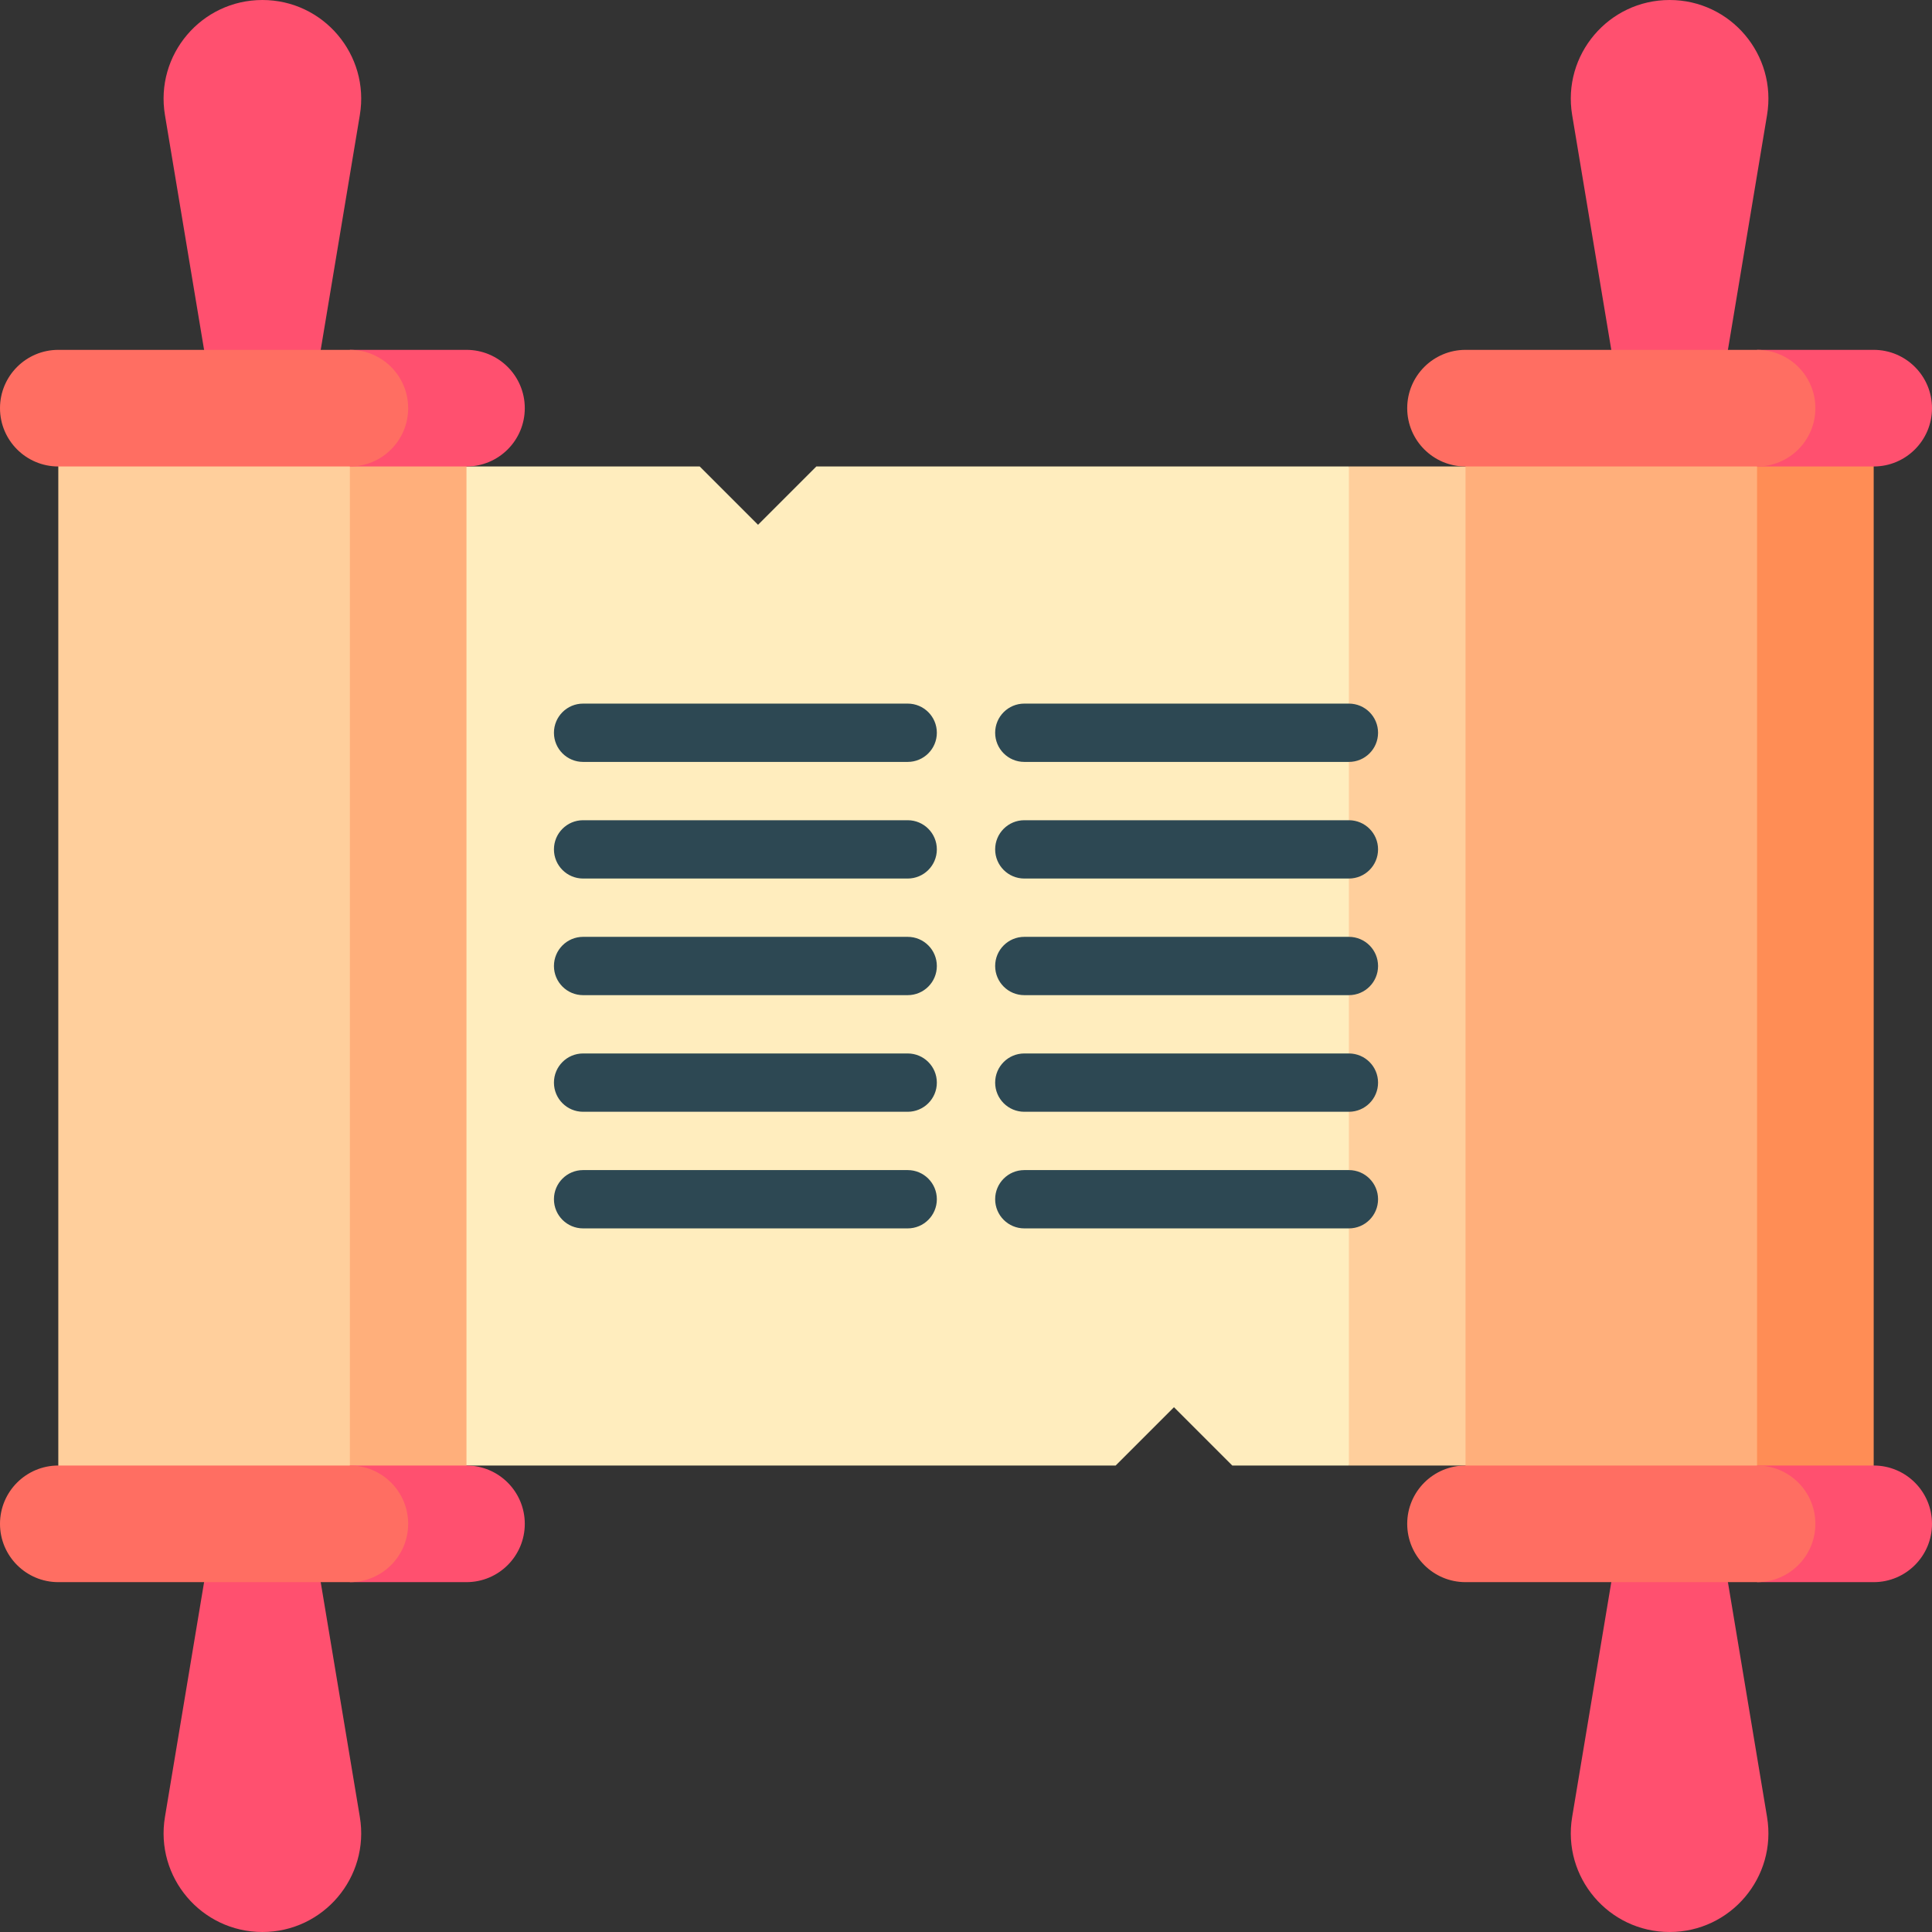
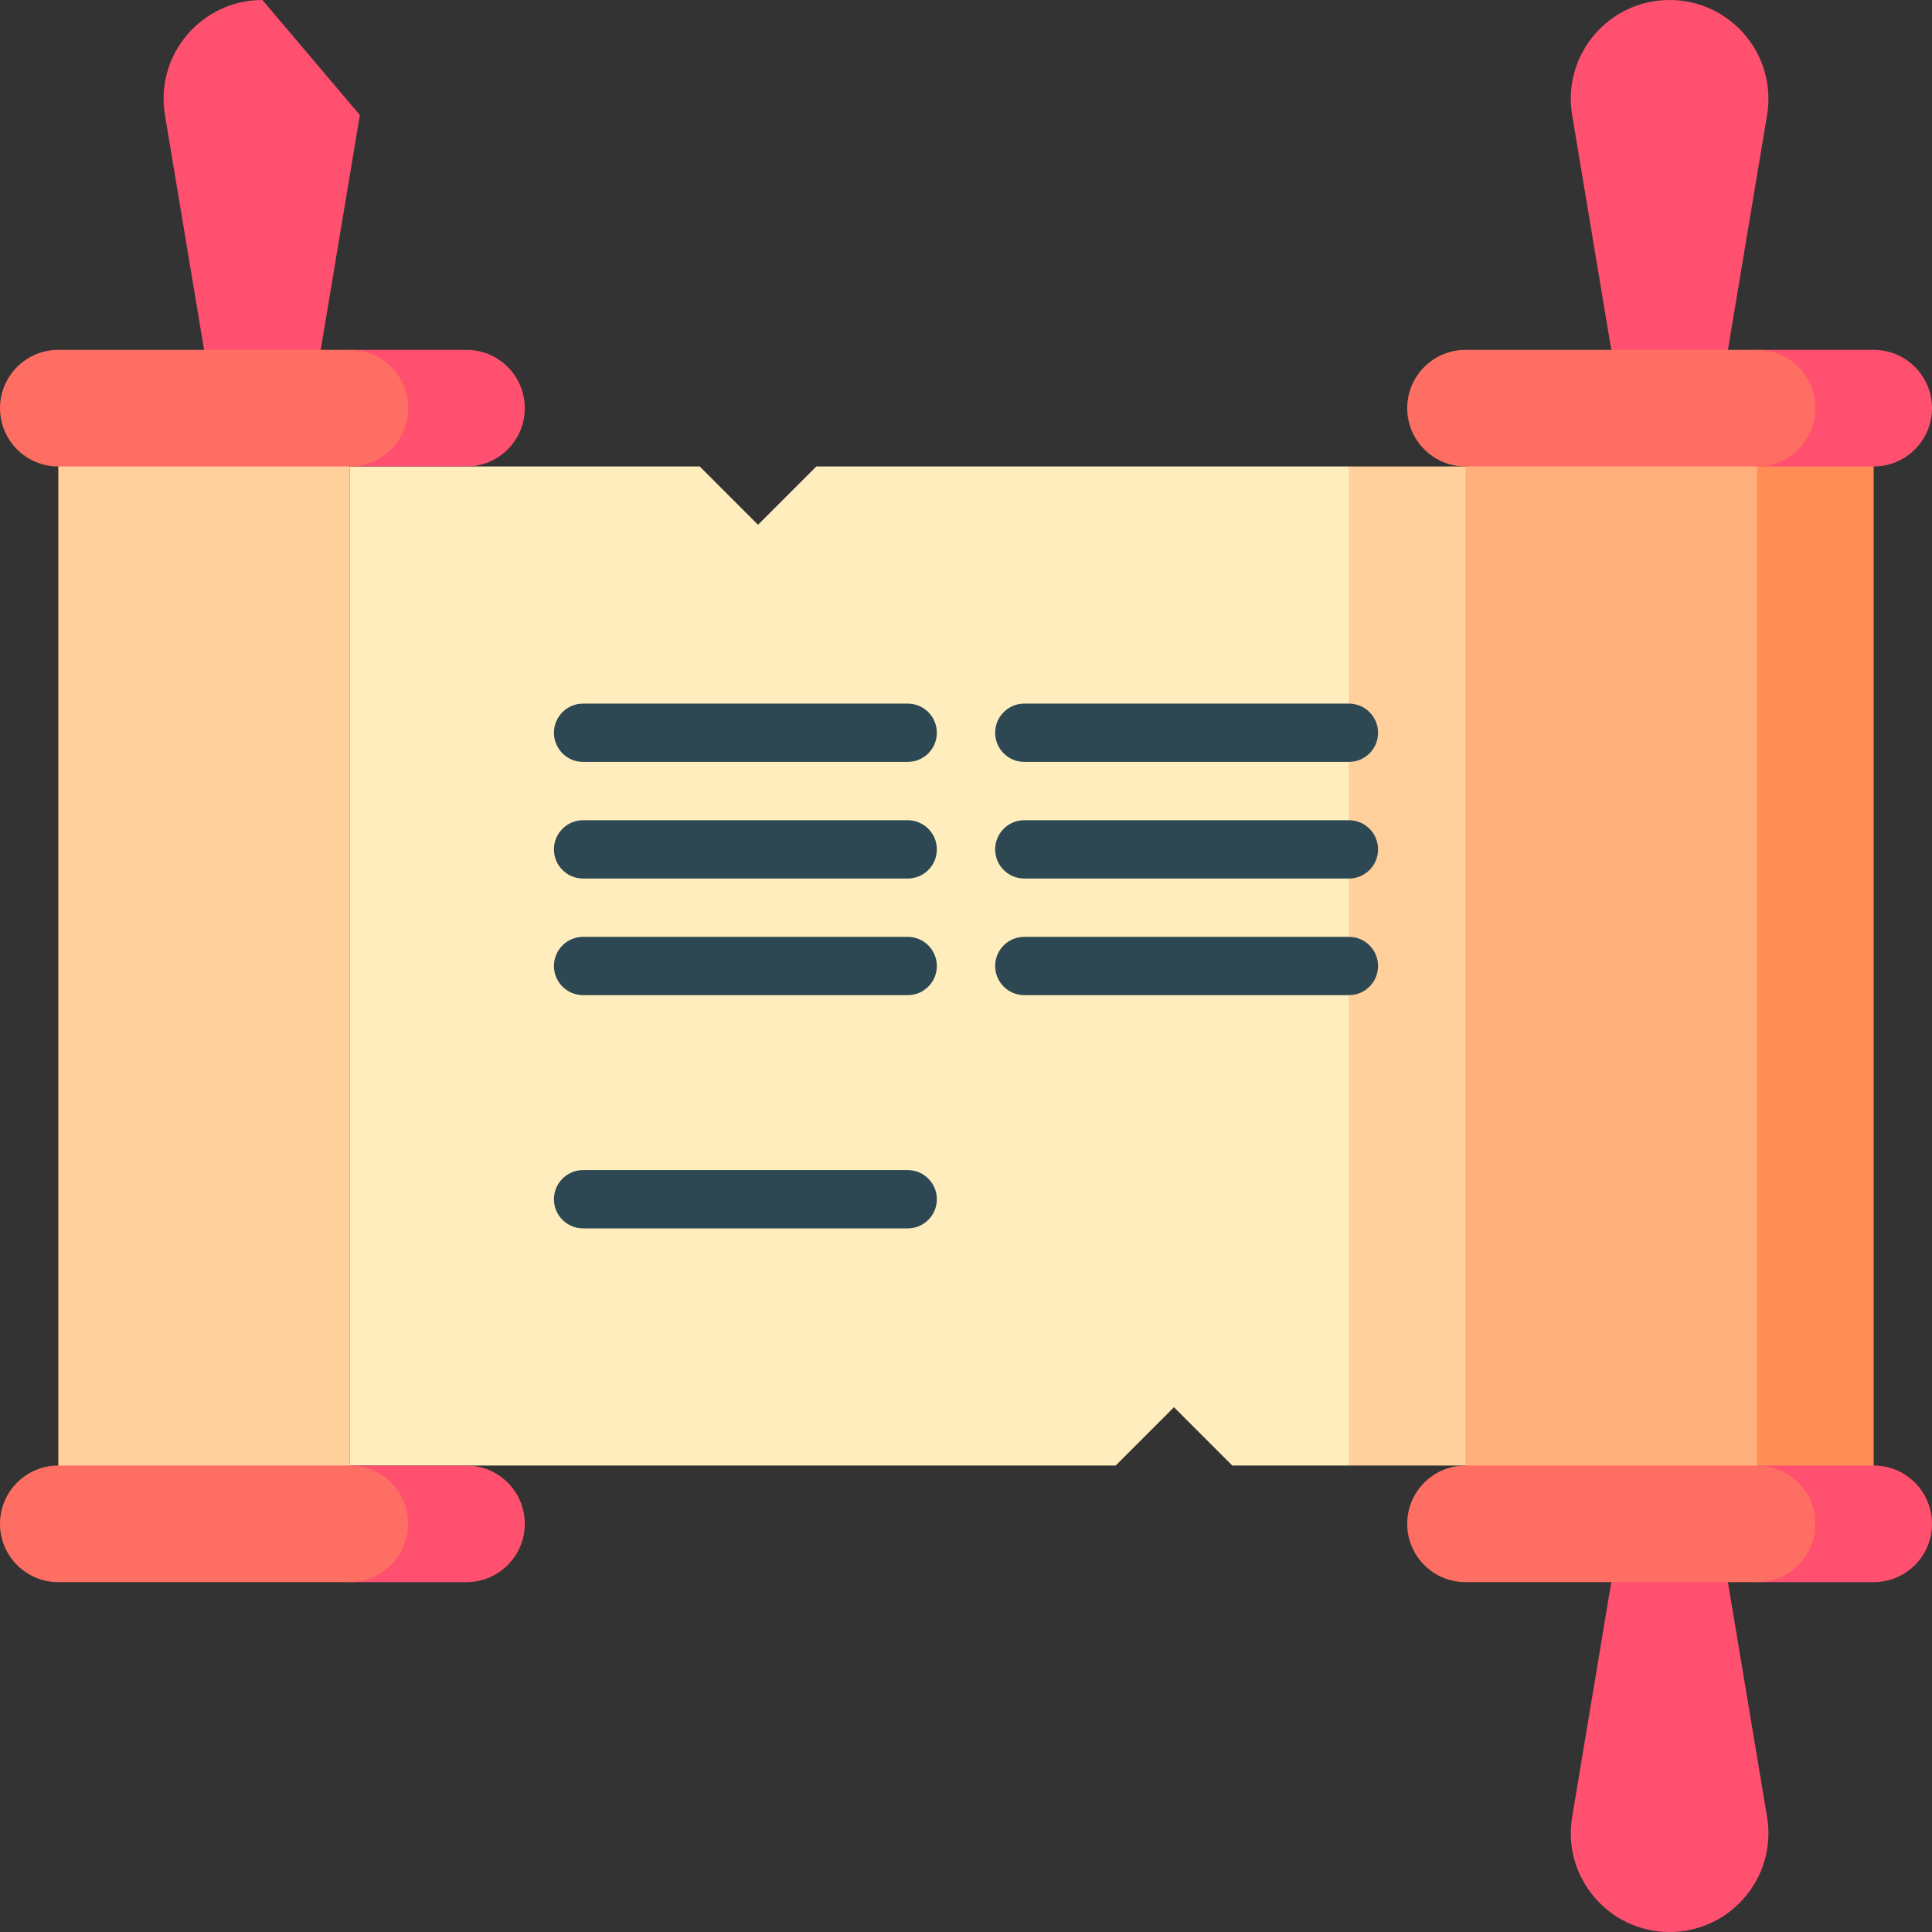
<svg xmlns="http://www.w3.org/2000/svg" id="Capa_1" enable-background="new 0 0 497 497" height="512" viewBox="0 0 497 497" width="512">
  <rect x="0" y="0" width="497" height="497" fill="#333333" stroke="none" />
  <path d="m407 120v257h-60l-40-128.5 40-128.5z" fill="#ffcf9c" />
  <path d="m347 120v257h-30l-15-15-15 15h-197v-257h90l15 15 15-15z" fill="#ffedbe" />
-   <path d="m45 105h75v287h-75z" fill="#ffaf7b" />
  <path d="m15 105h75v287h-75z" fill="#ffcf9c" />
-   <path d="m67.5 0c-15.704 0-27.65 14.101-25.068 29.592l10.068 60.408 15 15 15-15 10.068-60.408c2.582-15.491-9.364-29.592-25.068-29.592z" fill="#ff506f" />
+   <path d="m67.5 0c-15.704 0-27.65 14.101-25.068 29.592l10.068 60.408 15 15 15-15 10.068-60.408z" fill="#ff506f" />
  <path d="m120 90h-30v30h30c8.284 0 15-6.716 15-15s-6.716-15-15-15z" fill="#ff506f" />
  <path d="m105 105c0-8.284-6.716-15-15-15h-75c-8.284 0-15 6.716-15 15s6.716 15 15 15h75c8.284 0 15-6.716 15-15z" fill="#ff6e62" />
-   <path d="m67.5 497c-15.704 0-27.65-14.101-25.068-29.592l10.068-60.408 15-15 15 15 10.068 60.408c2.582 15.491-9.364 29.592-25.068 29.592z" fill="#ff506f" />
  <path d="m120 407h-30v-30h30c8.284 0 15 6.716 15 15s-6.716 15-15 15z" fill="#ff506f" />
  <path d="m105 392c0 8.284-6.716 15-15 15h-75c-8.284 0-15-6.716-15-15s6.716-15 15-15h75c8.284 0 15 6.716 15 15z" fill="#ff6e62" />
  <path d="m407 105h75v287h-75z" fill="#ff8d55" />
  <path d="m377 105h75v287h-75z" fill="#ffaf7b" />
  <path d="m429.5 0c-15.704 0-27.65 14.101-25.068 29.592l10.068 60.408 15 15 15-15 10.068-60.408c2.582-15.491-9.364-29.592-25.068-29.592z" fill="#ff506f" />
  <path d="m482 90h-30v30h30c8.284 0 15-6.716 15-15s-6.716-15-15-15z" fill="#ff506f" />
  <path d="m467 105c0-8.284-6.716-15-15-15h-75c-8.284 0-15 6.716-15 15s6.716 15 15 15h75c8.284 0 15-6.716 15-15z" fill="#ff6e62" />
  <path d="m429.5 497c-15.704 0-27.65-14.101-25.068-29.592l10.068-60.408 15-15 15 15 10.068 60.408c2.582 15.491-9.364 29.592-25.068 29.592z" fill="#ff506f" />
  <path d="m482 407h-30v-30h30c8.284 0 15 6.716 15 15s-6.716 15-15 15z" fill="#ff506f" />
  <path d="m467 392c0 8.284-6.716 15-15 15h-75c-8.284 0-15-6.716-15-15s6.716-15 15-15h75c8.284 0 15 6.716 15 15z" fill="#ff6e62" />
  <g fill="#2d4853">
    <path d="m233.5 196h-83.5c-4.142 0-7.5-3.358-7.5-7.5s3.358-7.5 7.5-7.5h83.5c4.142 0 7.5 3.358 7.5 7.5s-3.358 7.5-7.5 7.5z" />
    <path d="m233.5 226h-83.5c-4.142 0-7.5-3.358-7.5-7.5s3.358-7.5 7.5-7.5h83.5c4.142 0 7.5 3.358 7.5 7.5s-3.358 7.5-7.5 7.5z" />
    <path d="m233.5 256h-83.5c-4.142 0-7.5-3.358-7.5-7.5s3.358-7.5 7.5-7.5h83.5c4.142 0 7.5 3.358 7.5 7.5s-3.358 7.5-7.5 7.5z" />
    <path d="m233.5 316h-83.5c-4.142 0-7.5-3.358-7.5-7.5s3.358-7.5 7.5-7.5h83.5c4.142 0 7.5 3.358 7.5 7.5s-3.358 7.5-7.5 7.5z" />
    <path d="m347 196h-83.5c-4.143 0-7.5-3.358-7.5-7.5s3.357-7.5 7.5-7.5h83.5c4.143 0 7.5 3.358 7.5 7.5s-3.357 7.5-7.5 7.5z" />
    <path d="m347 226h-83.5c-4.143 0-7.5-3.358-7.5-7.5s3.357-7.5 7.5-7.5h83.5c4.143 0 7.5 3.358 7.5 7.5s-3.357 7.5-7.5 7.5z" />
    <path d="m347 256h-83.5c-4.143 0-7.5-3.358-7.5-7.5s3.357-7.5 7.5-7.5h83.5c4.143 0 7.5 3.358 7.5 7.5s-3.357 7.5-7.5 7.5z" />
-     <path d="m347 286h-83.5c-4.143 0-7.5-3.358-7.5-7.5s3.357-7.5 7.5-7.5h83.5c4.143 0 7.5 3.358 7.5 7.5s-3.357 7.5-7.5 7.5z" />
-     <path d="m233.5 286h-83.5c-4.142 0-7.5-3.358-7.5-7.5s3.358-7.5 7.5-7.5h83.5c4.142 0 7.5 3.358 7.5 7.5s-3.358 7.5-7.5 7.5z" />
-     <path d="m347 316h-83.5c-4.143 0-7.5-3.358-7.5-7.5s3.357-7.5 7.5-7.5h83.5c4.143 0 7.5 3.358 7.5 7.5s-3.357 7.5-7.5 7.5z" />
  </g>
</svg>